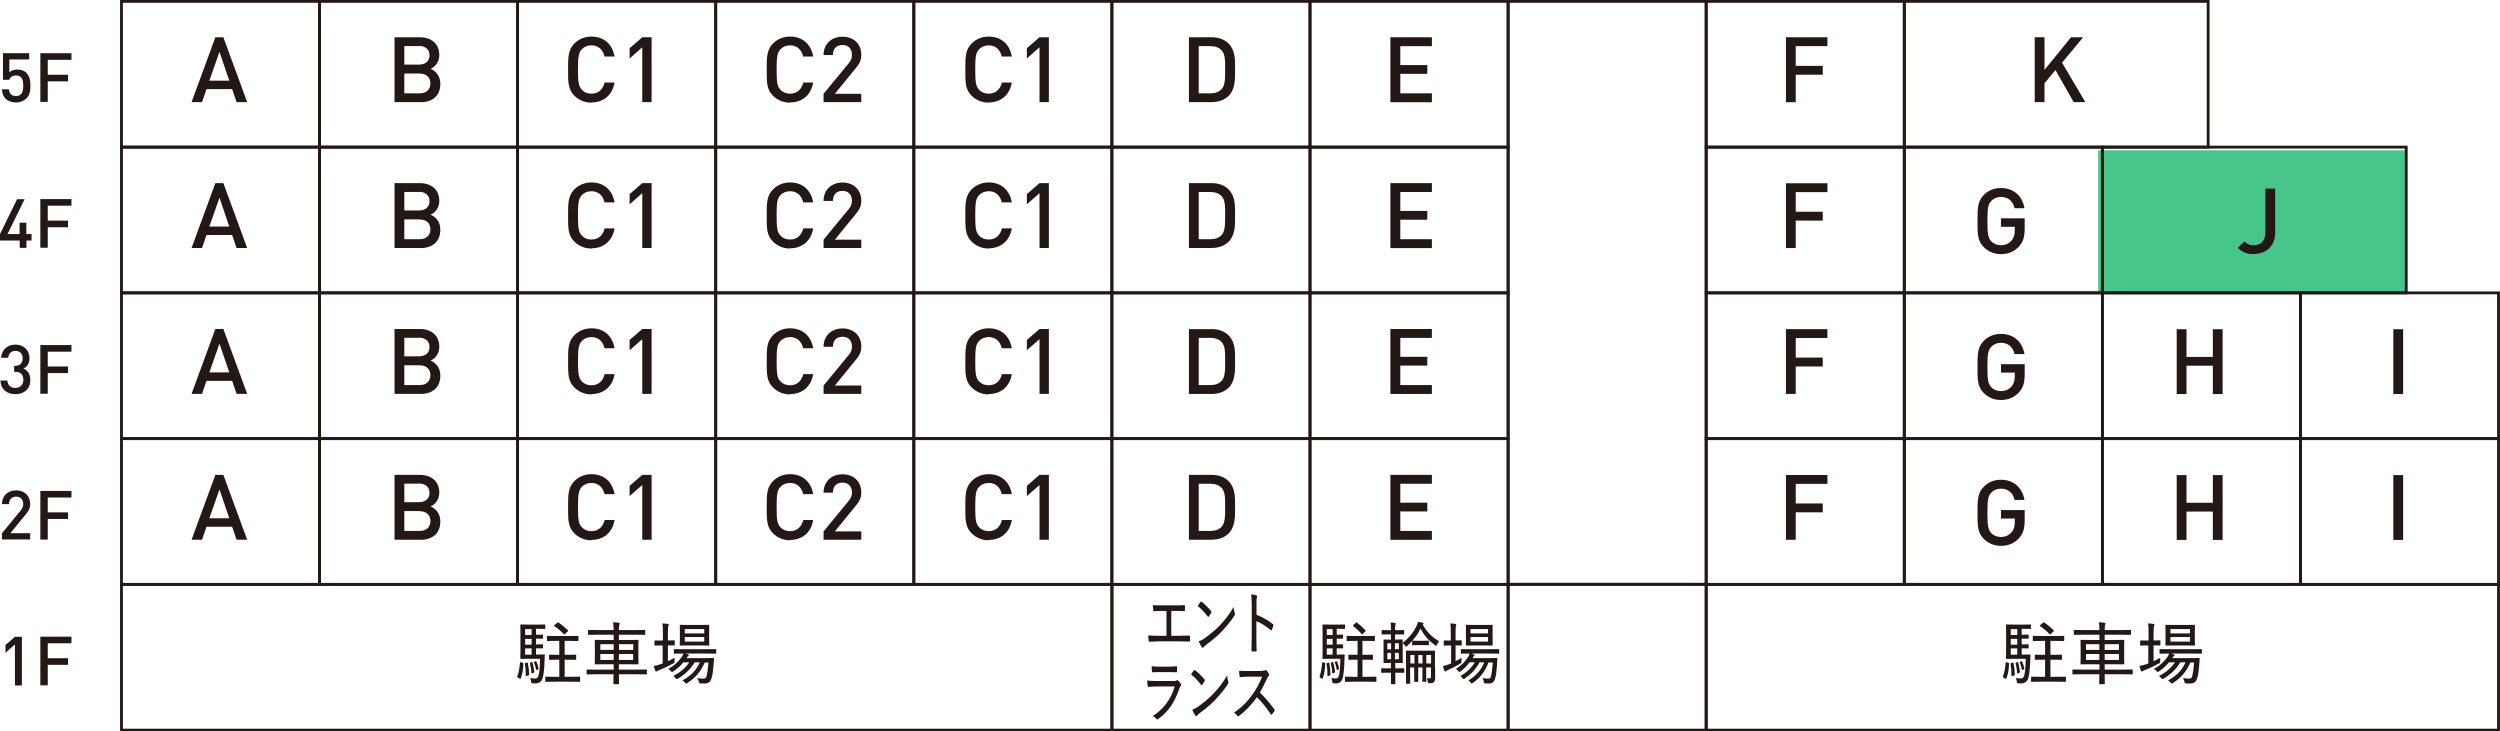
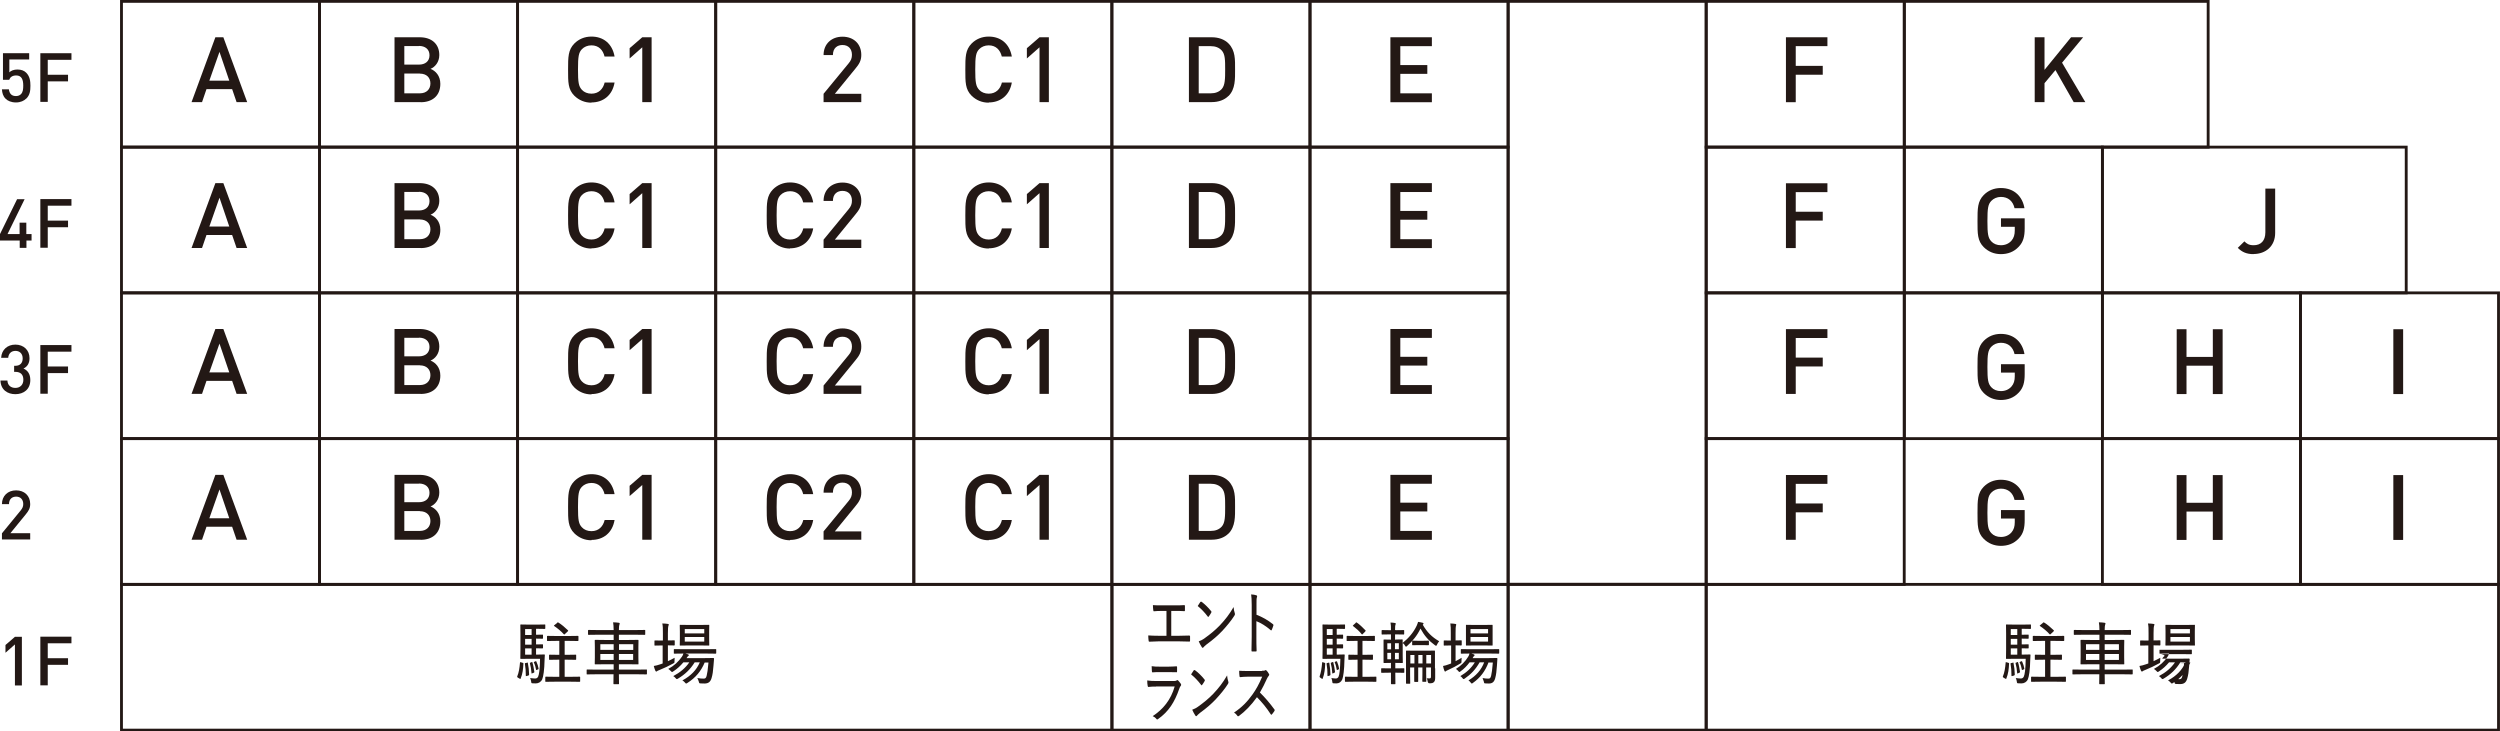
<svg xmlns="http://www.w3.org/2000/svg" id="_レイヤー_2" data-name="レイヤー 2" viewBox="0 0 219.38 64.19">
  <defs>
    <style>
      .cls-1 {
        fill: #231815;
      }

      .cls-1, .cls-2 {
        stroke-width: 0px;
      }

      .cls-2 {
        fill: #47c58a;
      }

      .cls-3 {
        fill: none;
        stroke: #231815;
        stroke-miterlimit: 10;
        stroke-width: .25px;
      }
    </style>
  </defs>
  <g id="_図面" data-name="図面">
    <g id="torikago_j">
-       <rect class="cls-2" x="184.12" y="13.19" width="27.03" height="12.51" />
      <g>
        <rect class="cls-3" x="10.66" y="12.91" width="17.38" height="12.79" />
        <rect class="cls-3" x="28.04" y="12.91" width="17.38" height="12.79" />
        <rect class="cls-3" x="45.42" y="12.91" width="17.38" height="12.79" />
        <rect class="cls-3" x="62.81" y="12.91" width="17.38" height="12.79" />
        <rect class="cls-3" x="80.19" y="12.91" width="17.38" height="12.79" />
        <rect class="cls-3" x="97.57" y="12.91" width="17.38" height="12.79" />
        <rect class="cls-3" x="114.96" y="12.91" width="17.38" height="12.79" />
        <rect class="cls-3" x="28.04" y=".12" width="17.38" height="12.79" />
        <rect class="cls-3" x="10.66" y=".12" width="17.38" height="12.79" />
        <rect class="cls-3" x="45.42" y=".12" width="17.38" height="12.79" />
        <rect class="cls-3" x="62.81" y=".12" width="17.38" height="12.79" />
        <rect class="cls-3" x="80.19" y=".12" width="17.38" height="12.79" />
        <rect class="cls-3" x="97.57" y=".12" width="17.38" height="12.79" />
        <rect class="cls-3" x="114.96" y=".12" width="17.38" height="12.79" />
        <rect class="cls-3" x="10.66" y="25.7" width="17.38" height="12.79" />
        <rect class="cls-3" x="28.04" y="25.7" width="17.38" height="12.79" />
        <rect class="cls-3" x="45.42" y="25.7" width="17.38" height="12.79" />
        <rect class="cls-3" x="62.81" y="25.7" width="17.38" height="12.79" />
        <rect class="cls-3" x="80.19" y="25.7" width="17.38" height="12.79" />
        <rect class="cls-3" x="97.57" y="25.7" width="17.38" height="12.79" />
        <rect class="cls-3" x="114.96" y="25.7" width="17.38" height="12.79" />
        <rect class="cls-3" x="10.66" y="38.49" width="17.38" height="12.79" />
        <rect class="cls-3" x="28.04" y="38.49" width="17.38" height="12.79" />
        <rect class="cls-3" x="45.42" y="38.49" width="17.38" height="12.79" />
        <rect class="cls-3" x="62.81" y="38.49" width="17.38" height="12.79" />
        <rect class="cls-3" x="80.19" y="38.49" width="17.38" height="12.79" />
        <rect class="cls-3" x="97.57" y="38.49" width="17.38" height="12.79" />
        <rect class="cls-3" x="114.96" y="38.49" width="17.38" height="12.79" />
        <rect class="cls-3" x="97.57" y="51.28" width="17.38" height="12.79" />
        <rect class="cls-3" x="10.66" y="51.28" width="86.92" height="12.79" />
        <g>
          <path class="cls-1" d="M2.3,8.65c-.19.19-.49.34-.9.34s-.73-.14-.91-.33c-.23-.23-.3-.51-.32-.82h.61c.05.38.24.59.62.59.18,0,.34-.06.44-.17.18-.18.2-.46.2-.75,0-.51-.13-.89-.62-.89-.35,0-.54.17-.61.38H.26v-2.33h2.3v.55H.82v1.13c.14-.15.4-.25.71-.25.34,0,.59.1.77.28.32.32.37.74.37,1.14,0,.46-.05.82-.36,1.13Z" />
          <path class="cls-1" d="M4.19,5.26v1.3h1.78v.58h-1.78v1.8h-.65v-4.27h2.73v.58h-2.08Z" />
          <path class="cls-1" d="M2.32,21.11v.64h-.59v-.64H0v-.57l1.5-3.06h.66l-1.5,3.06h1.06v-1h.59v1h.46v.57h-.46Z" />
          <path class="cls-1" d="M4.19,18.06v1.3h1.78v.58h-1.78v1.8h-.65v-4.27h2.73v.58h-2.08Z" />
          <path class="cls-1" d="M1.35,34.59c-.68,0-1.28-.37-1.31-1.2h.61c.02.46.34.65.7.65.4,0,.7-.26.7-.71s-.23-.7-.71-.7h-.1v-.53h.1c.44,0,.65-.26.65-.65,0-.43-.28-.66-.63-.66-.37,0-.61.23-.64.61H.1c.04-.73.57-1.16,1.25-1.16.73,0,1.24.49,1.24,1.19,0,.46-.2.75-.53.91.37.16.6.48.6,1.01,0,.82-.59,1.24-1.31,1.24Z" />
          <path class="cls-1" d="M4.19,30.86v1.3h1.78v.58h-1.78v1.81h-.65v-4.27h2.73v.58h-2.08Z" />
          <path class="cls-1" d="M.17,47.35v-.55l1.64-2c.16-.2.23-.35.23-.57,0-.38-.23-.65-.62-.65-.32,0-.63.18-.63.66H.17c0-.73.52-1.21,1.24-1.21s1.24.46,1.24,1.2c0,.38-.14.6-.4.92l-1.34,1.64h1.74v.55H.17Z" />
-           <path class="cls-1" d="M4.19,43.66v1.3h1.78v.58h-1.78v1.81h-.65v-4.27h2.73v.58h-2.08Z" />
          <path class="cls-1" d="M1.31,60.15v-3.6l-.83.73v-.68l.83-.72h.61v4.27h-.61Z" />
          <path class="cls-1" d="M4.19,56.46v1.3h1.78v.58h-1.78v1.8h-.65v-4.27h2.73v.58h-2.08Z" />
        </g>
        <g>
          <path class="cls-1" d="M45.86,58.16c.07.02.08.03.07.08-.02.46-.07.89-.24,1.3,0,.02-.02.04-.03.04s-.04-.01-.07-.03l-.15-.09c-.07-.04-.07-.06-.05-.11.14-.33.2-.73.24-1.19,0-.07.01-.06.09-.04l.14.04ZM46.35,57.81c-.43,0-.58.01-.64.01-.05,0-.05,0-.05-.07,0-.03.01-.24.01-.73v-1.44c0-.48-.01-.69-.01-.73,0-.05,0-.05.05-.05.05,0,.21.01.64.01h.86c.4,0,.56-.01.59-.01.05,0,.05,0,.05.05v.29s0,.05-.05.05c-.03,0-.19-.01-.59-.01h-.17v.52c.4,0,.53-.01.56-.01.05,0,.05,0,.05.06v.25s0,.05-.05.05c-.03,0-.16-.01-.56-.01v.51c.4,0,.53-.01.56-.01.05,0,.05,0,.05.05v.26s0,.05-.05.05c-.03,0-.16-.01-.56-.01v.55h.18c.4,0,.51-.01.54-.01.04,0,.05,0,.05.06,0,.12-.01.25-.02.37-.02.97-.11,1.5-.21,1.75-.1.23-.32.36-.56.36-.1,0-.2,0-.29-.01s-.1,0-.12-.15c-.01-.11-.05-.22-.09-.31.18.02.34.04.44.04.13,0,.21-.06.26-.16.08-.16.16-.64.17-1.57h-1.06ZM46.24,58.15c.07-.01.08-.02.08.03.07.35.1.65.11,1,0,.06,0,.07-.07.1l-.14.04c-.07.02-.08.02-.08-.04,0-.38-.02-.68-.08-1.03,0-.05,0-.06.07-.07l.11-.02ZM46.65,55.72v-.52h-.57v.52h.57ZM46.65,56.57v-.51h-.57v.51h.57ZM46.65,57.45v-.55h-.57v.55h.57ZM46.64,58.1c.06-.02.07-.02.08.03.08.24.12.53.17.82,0,.05,0,.07-.07.09l-.1.04c-.07.03-.08.04-.08-.02-.02-.31-.07-.6-.14-.85-.01-.05,0-.05.06-.07l.09-.03ZM46.99,58.03c.05-.02.07-.01.08.03.09.19.16.42.19.61,0,.04,0,.05-.05.07l-.09.04c-.07.03-.08.02-.08-.02-.04-.22-.09-.42-.19-.62-.02-.04-.01-.05.05-.07l.08-.04ZM48.68,59.82c-.56,0-.74.01-.78.01-.05,0-.05,0-.05-.06v-.34s0-.05.05-.05c.04,0,.22.01.78.01h.4v-1.5h-.17c-.49,0-.64.01-.68.01-.05,0-.05,0-.05-.05v-.35s0-.05.05-.05c.04,0,.19.01.68.01h.17v-1.22h-.28c-.53,0-.71.01-.74.01-.05,0-.06,0-.06-.05v-.34c0-.05,0-.06.06-.06.03,0,.2.01.74.01h1.16c.53,0,.7-.01.74-.01.05,0,.06,0,.06.06v.34s0,.05-.06.05c-.04,0-.21-.01-.74-.01h-.41v1.22h.28c.49,0,.65-.01.68-.01.05,0,.05,0,.05.05v.35s0,.05-.05.05c-.04,0-.2-.01-.68-.01h-.28v1.5h.53c.55,0,.74-.01.77-.01.05,0,.06,0,.06.05v.34c0,.05,0,.06-.06.06-.03,0-.22-.01-.77-.01h-1.4ZM48.89,54.65c.06-.05.07-.05.11-.02.28.17.57.42.83.67.02.02.03.03.03.05,0,.01-.02.04-.05.07l-.24.22s-.04.04-.06.04c-.01,0-.02-.01-.04-.03-.25-.28-.54-.51-.83-.71-.04-.02-.05-.04.02-.09l.23-.19Z" />
          <path class="cls-1" d="M52.29,59.17c-.55,0-.73.01-.76.01-.05,0-.05,0-.05-.05v-.32c0-.05,0-.06.05-.06.03,0,.22.01.76.01h1.56v-.47h-.76c-.59,0-.8.01-.84.01-.05,0-.06,0-.06-.05,0-.04.01-.18.01-.57v-.9c0-.38-.01-.53-.01-.57,0-.05,0-.06.06-.06.04,0,.25.01.84.01h.76v-.46h-1.4c-.57,0-.75.01-.79.01-.05,0-.06,0-.06-.06v-.32s0-.05.06-.05c.04,0,.22.01.79.01h1.4c0-.31-.02-.48-.05-.68.18,0,.35.02.5.04.04,0,.08.03.08.06,0,.04,0,.06-.03.11-.02.06-.04.2-.04.47h1.46c.57,0,.76-.01.8-.01.05,0,.05,0,.05.05v.32c0,.05,0,.06-.05.06-.04,0-.23-.01-.8-.01h-1.46v.46h.82c.59,0,.81-.01.84-.01.05,0,.06,0,.06.06,0,.04-.01.19-.01.57v.9c0,.39.01.53.01.57,0,.05,0,.05-.06.05-.03,0-.25-.01-.84-.01h-.82v.47h1.65c.55,0,.73-.01.76-.01.05,0,.05,0,.05.06v.32s0,.05-.05.05c-.04,0-.22-.01-.76-.01h-1.65c0,.53.01.8.01.82,0,.05,0,.05-.06.05h-.37c-.05,0-.06,0-.06-.05,0-.03,0-.29.01-.82h-1.56ZM53.85,57.03v-.5h-1.17v.5h1.17ZM53.85,57.91v-.52h-1.17v.52h1.17ZM54.32,56.53v.5h1.25v-.5h-1.25ZM55.56,57.39h-1.25v.52h1.25v-.52Z" />
          <path class="cls-1" d="M58.17,56.19v-.62c0-.43,0-.59-.05-.86.19,0,.34.02.49.04.05,0,.08.03.08.06,0,.04-.02.07-.04.11-.02.07-.04.22-.04.64v.64c.4,0,.52-.01.55-.01.05,0,.05,0,.05.06v.34s0,.05-.05.05c-.03,0-.15-.01-.55-.01v1.39c.2-.09.39-.19.59-.3,0,.08-.01.19-.01.29,0,.16,0,.15-.13.22-.36.2-.78.4-1.18.56-.11.05-.18.07-.2.09-.03.03-.06.05-.09.05s-.05-.02-.08-.07c-.05-.11-.1-.26-.14-.42.18-.03.36-.07.58-.15l.2-.07v-1.58h-.11c-.4,0-.52.01-.56.01-.05,0-.05,0-.05-.05v-.34c0-.05,0-.06.05-.06.04,0,.16.01.56.01h.11ZM61.84,58.13c-.32.77-.8,1.34-1.52,1.8-.05.04-.08.05-.11.05s-.06-.02-.11-.09c-.07-.08-.14-.14-.22-.18.75-.41,1.24-.91,1.53-1.59h-.45c-.38.62-.85,1.06-1.45,1.42-.06.04-.09.05-.12.05-.04,0-.06-.03-.11-.09-.06-.07-.13-.13-.2-.17.6-.32,1.07-.71,1.41-1.21h-.52c-.25.3-.55.58-.88.79-.06.04-.09.06-.11.06-.04,0-.05-.02-.11-.08-.07-.08-.15-.14-.23-.19.52-.28.91-.65,1.19-1.06.07-.09.11-.19.14-.29-.56,0-.76.01-.79.01-.05,0-.05,0-.05-.05v-.29c0-.05,0-.06.05-.06.04,0,.23.01.83.01h1.96c.59,0,.8-.01.83-.01.05,0,.05,0,.05.06v.29s0,.05-.05.05c-.03,0-.23-.01-.83-.01h-1.82l.23.07s.07.04.07.07c0,.04-.02.05-.05.07-.03.02-.06.05-.1.11l-.05.08h1.61c.52,0,.7-.01.73-.01.05,0,.07.01.07.07-.02.24-.03.43-.05.61-.03.45-.08.8-.17,1.09-.1.33-.28.47-.62.47-.13,0-.22,0-.35-.01-.11-.01-.11-.01-.15-.16-.03-.11-.08-.22-.13-.31.23.04.41.05.56.05.13,0,.21-.04.26-.25.05-.2.11-.54.16-1.16h-.34ZM61.47,54.84c.52,0,.68-.01.72-.01.05,0,.05,0,.05.05,0,.04-.01.17-.01.52v.68c0,.35.01.49.01.52,0,.05,0,.05-.05.05-.04,0-.2-.01-.72-.01h-1.04c-.52,0-.69.01-.73.01-.05,0-.05,0-.05-.05,0-.04.01-.16.01-.52v-.68c0-.35-.01-.49-.01-.52,0-.05,0-.05.05-.05.04,0,.2.01.73.01h1.04ZM60.09,55.58h1.71v-.38h-1.71v.38ZM61.8,55.9h-1.71v.4h1.71v-.4Z" />
        </g>
        <rect class="cls-3" x="149.72" y="51.28" width="69.53" height="12.79" />
        <g>
          <path class="cls-1" d="M176.23,58.16c.07.02.08.03.07.08-.02.46-.07.89-.24,1.3,0,.02-.02.04-.03.04s-.04-.01-.07-.03l-.15-.09c-.07-.04-.07-.06-.05-.11.14-.33.2-.73.24-1.19,0-.07.01-.06.09-.04l.14.04ZM176.72,57.81c-.43,0-.58.01-.64.01-.05,0-.05,0-.05-.07,0-.03.01-.24.01-.73v-1.44c0-.48-.01-.69-.01-.73,0-.05,0-.05.05-.05.05,0,.21.01.64.01h.86c.4,0,.56-.01.59-.01.05,0,.05,0,.05.05v.29s0,.05-.05.05c-.03,0-.19-.01-.59-.01h-.17v.52c.4,0,.53-.01.56-.01.05,0,.05,0,.05.06v.25s0,.05-.05.05c-.03,0-.16-.01-.56-.01v.51c.4,0,.53-.01.56-.01.05,0,.05,0,.05.05v.26s0,.05-.05.05c-.03,0-.16-.01-.56-.01v.55h.18c.4,0,.51-.01.54-.01.04,0,.05,0,.05.06,0,.12-.01.25-.02.37-.02.97-.11,1.5-.21,1.75-.1.23-.32.36-.56.36-.1,0-.2,0-.29-.01s-.1,0-.12-.15c-.01-.11-.05-.22-.09-.31.18.02.34.04.44.04.13,0,.21-.06.26-.16.08-.16.16-.64.17-1.57h-1.06ZM176.61,58.15c.07-.01.08-.02.08.03.07.35.1.65.11,1,0,.06,0,.07-.07.1l-.14.04c-.07.02-.08.02-.08-.04,0-.38-.02-.68-.08-1.03,0-.05,0-.06.07-.07l.11-.02ZM177.02,55.72v-.52h-.57v.52h.57ZM177.02,56.57v-.51h-.57v.51h.57ZM177.02,57.45v-.55h-.57v.55h.57ZM177.01,58.1c.06-.02.07-.02.08.03.08.24.12.53.17.82,0,.05,0,.07-.07.09l-.1.04c-.07.03-.08.04-.08-.02-.02-.31-.07-.6-.14-.85-.01-.05,0-.05.06-.07l.09-.03ZM177.37,58.03c.05-.02.07-.01.08.03.09.19.16.42.19.61,0,.04,0,.05-.05.07l-.09.04c-.07.03-.08.02-.08-.02-.04-.22-.09-.42-.19-.62-.02-.04-.01-.05.05-.07l.08-.04ZM179.06,59.82c-.56,0-.74.01-.78.01-.05,0-.05,0-.05-.06v-.34s0-.05.05-.05c.04,0,.22.01.78.01h.4v-1.5h-.17c-.49,0-.64.01-.68.01-.05,0-.05,0-.05-.05v-.35s0-.05.05-.05c.04,0,.19.01.68.01h.17v-1.22h-.28c-.53,0-.71.01-.74.01-.05,0-.06,0-.06-.05v-.34c0-.05,0-.06.06-.06.03,0,.2.01.74.01h1.16c.53,0,.7-.01.74-.01.05,0,.06,0,.06.06v.34s0,.05-.06.05c-.04,0-.21-.01-.74-.01h-.41v1.22h.28c.49,0,.65-.01.68-.01.05,0,.05,0,.05.05v.35s0,.05-.05.05c-.04,0-.2-.01-.68-.01h-.28v1.5h.53c.55,0,.74-.01.77-.01.05,0,.06,0,.06.05v.34c0,.05,0,.06-.06.06-.03,0-.22-.01-.77-.01h-1.4ZM179.27,54.65c.06-.05.07-.05.11-.02.28.17.57.42.83.67.02.02.03.03.03.05,0,.01-.02.04-.05.07l-.24.22s-.04.04-.06.04c-.01,0-.02-.01-.04-.03-.25-.28-.54-.51-.83-.71-.04-.02-.05-.04.02-.09l.23-.19Z" />
          <path class="cls-1" d="M182.67,59.17c-.55,0-.73.01-.76.01-.05,0-.05,0-.05-.05v-.32c0-.05,0-.06.05-.06.03,0,.22.01.76.01h1.56v-.47h-.76c-.59,0-.8.01-.84.01-.05,0-.06,0-.06-.05,0-.04.01-.18.01-.57v-.9c0-.38-.01-.53-.01-.57,0-.05,0-.06.06-.06.04,0,.25.01.84.01h.76v-.46h-1.4c-.57,0-.75.01-.79.01-.05,0-.06,0-.06-.06v-.32s0-.05.06-.05c.04,0,.22.01.79.01h1.4c0-.31-.02-.48-.05-.68.18,0,.35.02.5.04.04,0,.08.03.08.06,0,.04,0,.06-.03.11-.02.06-.04.2-.04.47h1.46c.57,0,.76-.01.8-.01.05,0,.05,0,.05.05v.32c0,.05,0,.06-.05.06-.04,0-.23-.01-.8-.01h-1.46v.46h.82c.59,0,.81-.01.84-.01.05,0,.06,0,.06.06,0,.04-.01.19-.01.57v.9c0,.39.01.53.01.57,0,.05,0,.05-.06.05-.03,0-.25-.01-.84-.01h-.82v.47h1.65c.55,0,.73-.01.76-.01.05,0,.05,0,.05.06v.32s0,.05-.05.05c-.04,0-.22-.01-.76-.01h-1.65c0,.53.01.8.01.82,0,.05,0,.05-.06.05h-.37c-.05,0-.06,0-.06-.05,0-.03,0-.29.01-.82h-1.56ZM184.22,57.03v-.5h-1.17v.5h1.17ZM184.22,57.91v-.52h-1.17v.52h1.17ZM184.69,56.53v.5h1.25v-.5h-1.25ZM185.94,57.39h-1.25v.52h1.25v-.52Z" />
-           <path class="cls-1" d="M188.54,56.19v-.62c0-.43,0-.59-.05-.86.19,0,.34.02.49.04.05,0,.08.03.08.06,0,.04-.02.07-.04.11-.02.07-.04.22-.04.64v.64c.4,0,.52-.01.55-.01.05,0,.05,0,.05.06v.34s0,.05-.05.05c-.03,0-.15-.01-.55-.01v1.39c.2-.09.39-.19.59-.3,0,.08-.01.19-.01.29,0,.16,0,.15-.13.22-.36.2-.78.4-1.18.56-.11.05-.18.07-.2.09-.03.03-.06.05-.09.05s-.05-.02-.08-.07c-.05-.11-.1-.26-.14-.42.18-.03.36-.07.58-.15l.2-.07v-1.58h-.11c-.4,0-.52.01-.56.01-.05,0-.05,0-.05-.05v-.34c0-.05,0-.06.05-.06.04,0,.16.01.56.01h.11ZM192.21,58.13c-.32.77-.8,1.34-1.52,1.8-.05.04-.08.05-.11.05s-.06-.02-.11-.09c-.07-.08-.14-.14-.22-.18.75-.41,1.24-.91,1.53-1.59h-.45c-.38.62-.85,1.06-1.45,1.42-.06.04-.09.05-.12.05-.04,0-.06-.03-.11-.09-.06-.07-.13-.13-.2-.17.6-.32,1.07-.71,1.41-1.21h-.52c-.25.3-.55.58-.88.79-.06.04-.09.06-.11.06-.04,0-.05-.02-.11-.08-.07-.08-.15-.14-.23-.19.52-.28.91-.65,1.19-1.06.07-.09.11-.19.14-.29-.56,0-.76.01-.79.01-.05,0-.05,0-.05-.05v-.29c0-.05,0-.06.05-.06.04,0,.23.01.83.01h1.96c.59,0,.8-.01.83-.01.05,0,.05,0,.05.06v.29s0,.05-.05.05c-.03,0-.23-.01-.83-.01h-1.82l.23.07s.07.04.07.07c0,.04-.02.05-.05.07-.03.02-.06.05-.1.11l-.05.08h1.61c.52,0,.7-.01.73-.01.05,0,.07.01.07.07-.02.24-.03.43-.05.61-.03.45-.08.8-.17,1.09-.1.33-.28.47-.62.47-.13,0-.22,0-.35-.01-.11-.01-.11-.01-.15-.16-.03-.11-.08-.22-.13-.31.23.04.41.05.56.05.13,0,.21-.04.26-.25.05-.2.11-.54.16-1.16h-.34ZM191.84,54.84c.52,0,.68-.01.72-.01.05,0,.05,0,.05.05,0,.04-.01.17-.01.52v.68c0,.35.01.49.01.52,0,.05,0,.05-.05.05-.04,0-.2-.01-.72-.01h-1.04c-.52,0-.69.01-.73.01-.05,0-.05,0-.05-.05,0-.04.01-.16.01-.52v-.68c0-.35-.01-.49-.01-.52,0-.05,0-.05.05-.05.04,0,.2.01.73.01h1.04ZM190.46,55.58h1.71v-.38h-1.71v.38ZM192.17,55.9h-1.71v.4h1.71v-.4Z" />
+           <path class="cls-1" d="M188.54,56.19v-.62c0-.43,0-.59-.05-.86.19,0,.34.02.49.04.05,0,.08.03.08.06,0,.04-.02.07-.04.11-.02.07-.04.22-.04.64v.64c.4,0,.52-.01.55-.01.05,0,.05,0,.05.06v.34s0,.05-.05.05c-.03,0-.15-.01-.55-.01v1.39c.2-.09.39-.19.59-.3,0,.08-.01.19-.01.29,0,.16,0,.15-.13.22-.36.2-.78.4-1.18.56-.11.05-.18.07-.2.09-.03.03-.06.05-.09.05s-.05-.02-.08-.07c-.05-.11-.1-.26-.14-.42.18-.03.36-.07.58-.15l.2-.07v-1.58h-.11c-.4,0-.52.01-.56.01-.05,0-.05,0-.05-.05v-.34c0-.05,0-.06.05-.06.04,0,.16.01.56.01h.11ZM192.21,58.13c-.32.77-.8,1.34-1.52,1.8-.05.04-.08.05-.11.05s-.06-.02-.11-.09c-.07-.08-.14-.14-.22-.18.75-.41,1.24-.91,1.53-1.59h-.45c-.38.62-.85,1.06-1.45,1.42-.06.04-.09.05-.12.05-.04,0-.06-.03-.11-.09-.06-.07-.13-.13-.2-.17.6-.32,1.07-.71,1.41-1.21h-.52c-.25.3-.55.58-.88.79-.06.04-.09.06-.11.06-.04,0-.05-.02-.11-.08-.07-.08-.15-.14-.23-.19.52-.28.91-.65,1.19-1.06.07-.09.11-.19.14-.29-.56,0-.76.01-.79.01-.05,0-.05,0-.05-.05v-.29h1.96c.59,0,.8-.01.83-.01.05,0,.05,0,.05.06v.29s0,.05-.05.05c-.03,0-.23-.01-.83-.01h-1.82l.23.07s.07.04.07.07c0,.04-.02.05-.05.07-.03.02-.06.05-.1.11l-.05.08h1.61c.52,0,.7-.01.73-.01.05,0,.07.01.07.07-.02.24-.03.43-.05.61-.03.45-.08.8-.17,1.09-.1.33-.28.47-.62.47-.13,0-.22,0-.35-.01-.11-.01-.11-.01-.15-.16-.03-.11-.08-.22-.13-.31.23.04.41.05.56.05.13,0,.21-.04.26-.25.05-.2.11-.54.16-1.16h-.34ZM191.84,54.84c.52,0,.68-.01.72-.01.05,0,.05,0,.05.05,0,.04-.01.17-.01.52v.68c0,.35.01.49.01.52,0,.05,0,.05-.05.05-.04,0-.2-.01-.72-.01h-1.04c-.52,0-.69.01-.73.01-.05,0-.05,0-.05-.05,0-.04.01-.16.01-.52v-.68c0-.35-.01-.49-.01-.52,0-.05,0-.05.05-.05.04,0,.2.01.73.01h1.04ZM190.46,55.58h1.71v-.38h-1.71v.38ZM192.17,55.9h-1.71v.4h1.71v-.4Z" />
        </g>
        <g>
          <path class="cls-1" d="M102.77,55.79h.73c.3,0,.57-.01.86-.02.04,0,.07.02.07.08v.36c0,.07-.01.09-.07.09-.23,0-.57-.02-.86-.02h-1.86c-.2,0-.51.02-.77.03-.06,0-.07-.02-.08-.11-.01-.1-.03-.28-.03-.44.31.02.59.03.88.03h.72v-2.18h-.41c-.29,0-.49.01-.69.03-.04,0-.05-.03-.06-.11-.01-.1-.03-.28-.03-.43.23.02.43.02.76.02h1.21c.28,0,.51,0,.79-.02.04,0,.05.02.05.08v.36c0,.07,0,.09-.05.09-.3-.02-.52-.02-.78-.02h-.37v2.17Z" />
          <path class="cls-1" d="M105.34,52.82s.06-.04.1-.01c.24.17.58.49.84.82.04.05.04.07.01.13-.05.1-.17.28-.22.34-.04.05-.05.06-.09,0-.27-.36-.58-.68-.88-.92.08-.13.17-.27.24-.37ZM105.73,55.99c.51-.37.86-.65,1.3-1.1.5-.53.84-.97,1.22-1.62.02.22.05.37.1.52.03.1.03.14-.04.25-.27.43-.67.91-1.07,1.34-.38.4-.8.76-1.36,1.17-.16.13-.23.2-.27.25-.05.06-.09.07-.14,0-.09-.12-.19-.32-.28-.52.2-.08.34-.14.53-.28Z" />
          <path class="cls-1" d="M110.25,53.94c.53.21,1,.47,1.45.83.04.03.06.07.04.12-.04.15-.1.28-.14.38-.03.06-.05.07-.09.03-.42-.36-.86-.64-1.26-.79v1.37c0,.38,0,.8.02,1.21,0,.07-.01.08-.07.08-.09,0-.22,0-.31,0-.06,0-.07-.02-.07-.09.01-.41.02-.83.02-1.2v-2.79c0-.45-.02-.71-.05-.93.18.01.36.04.46.08.09.03.07.1.04.2-.03.1-.03.26-.03.62v.86Z" />
          <path class="cls-1" d="M101.43,60.25c-.24,0-.45,0-.65.03-.04,0-.06-.02-.07-.1-.02-.11-.04-.28-.04-.47.24.04.49.05.78.05h1.57c.1,0,.17-.01.23-.05.05-.04.09-.04.13,0,.08.08.17.2.23.28.05.08.05.14,0,.2-.05.05-.08.12-.12.23-.42,1.22-.96,2.04-1.87,2.68-.07.05-.1.05-.15-.02-.09-.11-.21-.19-.32-.24.9-.58,1.6-1.43,1.93-2.6h-1.63ZM101.77,58.98c-.22,0-.44,0-.63.02-.04,0-.05-.02-.06-.1-.01-.1-.02-.31-.02-.44.27.04.42.04.73.04h.75c.29,0,.5-.02.7-.03.04,0,.05.02.05.08,0,.11,0,.23,0,.35,0,.08,0,.1-.07.09-.18,0-.38-.01-.66-.01h-.8Z" />
          <path class="cls-1" d="M104.76,58.82s.06-.04.1-.01c.24.17.58.49.84.82.04.05.04.07.01.13-.05.1-.17.28-.22.34-.04.05-.05.06-.09,0-.27-.36-.58-.68-.88-.92.08-.13.17-.27.24-.37ZM105.16,61.99c.51-.37.86-.65,1.3-1.1.5-.53.84-.97,1.22-1.62.02.22.05.37.1.52.03.1.03.14-.04.25-.27.43-.67.91-1.07,1.34-.38.4-.8.76-1.36,1.17-.16.13-.23.2-.27.25-.05.06-.09.07-.14,0-.09-.12-.19-.32-.28-.52.2-.08.34-.14.53-.28Z" />
          <path class="cls-1" d="M110.75,58.86c.15,0,.22,0,.28-.05.03-.02.07-.01.1.02.08.08.17.2.23.32.03.06.02.1-.03.16-.05.05-.1.14-.15.24-.19.44-.4.83-.62,1.22.45.44.86.92,1.27,1.48.04.05.04.08,0,.15-.07.1-.14.2-.22.29-.04.05-.06.04-.1-.01-.37-.58-.78-1.07-1.21-1.5-.51.71-1.04,1.25-1.57,1.64-.06.04-.1.06-.14,0-.08-.12-.18-.22-.3-.29.69-.46,1.17-.96,1.62-1.59.31-.43.58-.92.85-1.56h-1.26c-.25,0-.46.02-.67.04-.04,0-.05-.02-.06-.08-.02-.1-.03-.32-.03-.48.23.02.44.02.72.02h1.28Z" />
        </g>
        <rect class="cls-3" x="114.96" y="51.28" width="17.38" height="12.79" />
        <rect class="cls-3" x="132.34" y="51.28" width="17.38" height="12.79" />
        <rect class="cls-3" x="132.34" y=".12" width="17.38" height="51.15" />
        <g>
          <path class="cls-1" d="M116.23,58.16c.06.02.07.03.06.08-.02.46-.06.89-.22,1.3,0,.02-.02.04-.03.04,0,0-.03-.01-.06-.03l-.13-.09c-.06-.04-.06-.06-.05-.11.12-.33.18-.73.22-1.19,0-.07,0-.06.08-.04l.13.04ZM116.67,57.81c-.38,0-.52.01-.57.01-.04,0-.05,0-.05-.07,0-.03.01-.24.01-.73v-1.44c0-.48-.01-.69-.01-.73,0-.05,0-.05.05-.05.05,0,.19.01.57.01h.78c.36,0,.5-.01.53-.01.04,0,.05,0,.05.05v.29s0,.05-.05.05c-.03,0-.17-.01-.53-.01h-.15v.52c.36,0,.48-.01.51-.01.04,0,.05,0,.05.06v.25s0,.05-.05.05c-.03,0-.14-.01-.51-.01v.51c.36,0,.48-.01.51-.01.04,0,.05,0,.05.05v.26s0,.05-.05.05c-.03,0-.14-.01-.51-.01v.55h.16c.36,0,.46-.01.49-.01.04,0,.05,0,.05.06,0,.12-.01.25-.02.37-.02.97-.1,1.5-.19,1.75-.09.23-.29.36-.51.36-.09,0-.18,0-.26-.01s-.09,0-.11-.15c-.01-.11-.04-.22-.08-.31.16.02.3.04.39.04.12,0,.19-.06.24-.16.08-.16.14-.64.16-1.57h-.96ZM116.57,58.15c.06-.01.07-.02.08.03.06.35.09.65.1,1,0,.06,0,.07-.06.1l-.13.04c-.07.02-.07.02-.07-.04,0-.38-.02-.68-.08-1.03,0-.05,0-.06.06-.07l.1-.02ZM116.94,55.72v-.52h-.51v.52h.51ZM116.94,56.57v-.51h-.51v.51h.51ZM116.94,57.45v-.55h-.51v.55h.51ZM116.93,58.1c.05-.02.06-.02.07.03.07.24.11.53.15.82,0,.05,0,.07-.07.09l-.09.04c-.06.03-.07.04-.08-.02-.02-.31-.06-.6-.13-.85,0-.05,0-.05.05-.07l.08-.03ZM117.25,58.03s.06-.01.08.03c.08.19.15.42.17.61,0,.04,0,.05-.04.07l-.08.04c-.06.03-.07.02-.08-.02-.04-.22-.08-.42-.17-.62-.02-.04-.01-.05.04-.07l.07-.04ZM118.77,59.82c-.5,0-.67.01-.7.01-.04,0-.05,0-.05-.06v-.34s0-.05.05-.05c.03,0,.2.01.7.01h.36v-1.5h-.15c-.44,0-.58.01-.61.01-.04,0-.05,0-.05-.05v-.35s0-.05.05-.05c.03,0,.17.01.61.01h.15v-1.22h-.25c-.48,0-.64.01-.66.01-.05,0-.05,0-.05-.05v-.34c0-.05,0-.06.05-.06.03,0,.18.01.66.01h1.05c.48,0,.63-.01.67-.01.05,0,.05,0,.05.06v.34s0,.05-.05.05c-.03,0-.19-.01-.67-.01h-.37v1.22h.25c.44,0,.58-.01.62-.01.04,0,.05,0,.05.05v.35s0,.05-.05.05c-.03,0-.18-.01-.62-.01h-.25v1.5h.48c.5,0,.66-.01.69-.01.05,0,.05,0,.05.05v.34c0,.05,0,.06-.05.06-.03,0-.2-.01-.69-.01h-1.26ZM118.96,54.65c.05-.05.06-.05.1-.02.25.17.51.42.75.67.02.02.03.03.03.05,0,.01-.02.04-.04.07l-.22.22s-.04.04-.05.04c0,0-.02-.01-.04-.03-.22-.28-.49-.51-.75-.71-.04-.02-.04-.04.02-.09l.21-.19Z" />
          <path class="cls-1" d="M122.48,56.12c.39,0,.52-.01.56-.01.04,0,.05,0,.05.05,0,.02,0,.1-.01.26.52-.41.96-.92,1.24-1.52.05-.12.09-.22.12-.33.15.02.27.05.41.08.04.01.07.04.07.07,0,.02-.02.05-.07.1.38.66.8,1.08,1.44,1.45-.08.09-.14.19-.19.3-.03.07-.05.1-.08.1-.02,0-.05-.02-.1-.05-.55-.4-.92-.82-1.27-1.46-.31.65-.72,1.12-1.18,1.53-.04.04-.07.06-.09.06-.03,0-.05-.03-.09-.1-.05-.1-.12-.17-.2-.22v1.14c0,.38.01.53.01.56,0,.05,0,.05-.05.05-.03,0-.16-.01-.56-.01h-.05v.48h.11c.46,0,.6-.01.63-.01.05,0,.05,0,.05.06v.28c0,.05,0,.06-.05.06-.03,0-.17-.01-.63-.01h-.11c0,.62.01.94.01.96,0,.05,0,.05-.05.05h-.29s-.05,0-.05-.05c0-.03,0-.35,0-.96h-.18c-.45,0-.59.01-.63.01-.04,0-.05,0-.05-.06v-.28c0-.05,0-.06.05-.06.03,0,.18.01.63.01h.18v-.48h-.04c-.39,0-.53.01-.56.01-.04,0-.05,0-.05-.05,0-.04,0-.19,0-.56v-.84c0-.38,0-.53,0-.56,0-.05,0-.05.05-.05.03,0,.17.01.56.01h.04v-.46h-.15c-.44,0-.59.01-.62.01-.04,0-.05,0-.05-.05v-.29s0-.05.05-.05c.03,0,.18.01.62.01h.15c0-.3,0-.47-.04-.67.16,0,.27.02.39.04.05,0,.07.02.07.06,0,.02,0,.06-.03.1-.02.05-.03.16-.03.46h0s.13.01.13.01c.45,0,.59-.01.62-.01.05,0,.05,0,.05.05v.29s0,.05-.05.05c-.03,0-.17-.01-.62-.01h-.13v.46h.05ZM122.07,56.98v-.53h-.33v.53h.33ZM122.07,57.85v-.56h-.33v.56h.33ZM122.41,56.44v.53h.34v-.53h-.34ZM122.75,57.29h-.34v.56h.34v-.56ZM125.94,58.65c0,.34,0,.61,0,.78,0,.22-.02.34-.12.43-.08.08-.18.1-.38.1q-.12,0-.15-.13c-.02-.14-.05-.23-.09-.31.08,0,.13.01.22.01.12,0,.15-.03.15-.17v-.79h-.42v.55c0,.44.01.63.01.66,0,.05,0,.05-.05.05h-.25s-.05,0-.05-.05c0-.04.01-.22.01-.66v-.55h-.37v.55c0,.44,0,.63,0,.66,0,.05,0,.06-.05.06h-.25s-.05,0-.05-.06c0-.04,0-.22,0-.66v-.55h-.36v.7c0,.45.01.64.01.68,0,.05,0,.05-.05.05h-.27s-.05,0-.05-.05c0-.04,0-.22,0-.67v-1.45c0-.46,0-.65,0-.68,0-.05,0-.06.05-.06.03,0,.19.01.68.01h1.07c.49,0,.65-.01.69-.01.05,0,.05,0,.05.06,0,.03,0,.26,0,.72v.77ZM124.12,58.22v-.74h-.36v.74h.36ZM123.92,56.27s0-.05.05-.05c.03,0,.12.01.46.01h.45c.34,0,.43-.01.46-.01.05,0,.05,0,.05.05v.3s0,.05-.05.05c-.03,0-.13-.01-.46-.01h-.45c-.34,0-.44.01-.46.01-.05,0-.05,0-.05-.05v-.3ZM124.83,58.22v-.74h-.37v.74h.37ZM125.16,57.48v.74h.42v-.74h-.42Z" />
          <path class="cls-1" d="M127.31,56.19v-.62c0-.43,0-.59-.04-.86.17,0,.31.02.44.04.04,0,.08.03.08.06,0,.04-.02.07-.03.11-.02.07-.03.22-.03.64v.64c.36,0,.46-.01.49-.01.04,0,.05,0,.05.06v.34s0,.05-.05.05c-.03,0-.14-.01-.49-.01v1.39c.18-.09.35-.19.53-.3,0,.08-.01.19-.01.29,0,.16,0,.15-.11.22-.32.2-.7.4-1.06.56-.1.05-.16.07-.18.09-.03.03-.05.05-.08.05s-.05-.02-.07-.07c-.05-.11-.09-.26-.12-.42.16-.03.32-.07.52-.15l.19-.07v-1.58h-.1c-.36,0-.47.01-.5.01-.04,0-.05,0-.05-.05v-.34c0-.05,0-.06.05-.06.03,0,.14.01.5.01h.1ZM130.62,58.13c-.29.77-.72,1.34-1.37,1.8-.05.04-.07.05-.1.05s-.05-.02-.1-.09c-.06-.08-.12-.14-.19-.18.67-.41,1.12-.91,1.38-1.59h-.4c-.35.62-.77,1.06-1.3,1.42-.05.04-.08.05-.11.05-.03,0-.05-.03-.1-.09-.05-.07-.12-.13-.18-.17.54-.32.97-.71,1.27-1.21h-.46c-.22.3-.49.58-.79.79-.05.04-.08.06-.1.06-.03,0-.05-.02-.1-.08-.06-.08-.13-.14-.21-.19.46-.28.82-.65,1.07-1.06.06-.09.1-.19.12-.29-.51,0-.68.01-.71.01-.04,0-.05,0-.05-.05v-.29c0-.05,0-.06.05-.06.03,0,.21.01.75.01h1.77c.54,0,.72-.01.75-.01.04,0,.05,0,.05.06v.29s0,.05-.05.05c-.03,0-.21-.01-.75-.01h-1.64l.21.07s.07.04.07.07c0,.04-.02.05-.04.07-.03.02-.05.05-.09.11l-.04.08h1.45c.47,0,.63-.01.66-.01.05,0,.06.01.06.07-.02.24-.03.43-.04.61-.03.45-.07.8-.15,1.09-.09.33-.25.47-.56.47-.11,0-.2,0-.31-.01-.1-.01-.1-.01-.13-.16-.03-.11-.07-.22-.11-.31.21.04.37.05.51.05.12,0,.19-.04.24-.25.05-.2.1-.54.15-1.16h-.3ZM130.28,54.84c.46,0,.62-.01.65-.01.04,0,.05,0,.05.05,0,.04,0,.17,0,.52v.68c0,.35,0,.49,0,.52,0,.05,0,.05-.05.05-.03,0-.18-.01-.65-.01h-.94c-.47,0-.62.01-.65.01-.04,0-.05,0-.05-.05,0-.04,0-.16,0-.52v-.68c0-.35,0-.49,0-.52,0-.05,0-.05.05-.05.03,0,.18.01.65.01h.94ZM129.04,55.58h1.54v-.38h-1.54v.38ZM130.58,55.9h-1.54v.4h1.54v-.4Z" />
        </g>
        <g>
          <path class="cls-1" d="M20.76,8.96l-.39-1.14h-2.25l-.39,1.14h-.92l2.09-5.69h.7l2.09,5.69h-.92ZM19.26,4.55l-.89,2.53h1.75l-.86-2.53Z" />
          <path class="cls-1" d="M20.76,21.76l-.39-1.14h-2.25l-.39,1.14h-.92l2.09-5.69h.7l2.09,5.69h-.92ZM19.26,17.35l-.89,2.53h1.75l-.86-2.53Z" />
          <path class="cls-1" d="M20.76,34.56l-.39-1.14h-2.25l-.39,1.14h-.92l2.09-5.69h.7l2.09,5.69h-.92ZM19.26,30.15l-.89,2.53h1.75l-.86-2.53Z" />
          <path class="cls-1" d="M20.76,47.36l-.39-1.14h-2.25l-.39,1.14h-.92l2.09-5.69h.7l2.09,5.69h-.92ZM19.26,42.95l-.89,2.53h1.75l-.86-2.53Z" />
        </g>
        <g>
          <path class="cls-1" d="M36.92,8.96h-2.3V3.27h2.21c1.06,0,1.72.6,1.72,1.56,0,.62-.38,1.06-.77,1.21.44.18.86.6.86,1.32,0,1.05-.71,1.61-1.72,1.61ZM36.76,4.04h-1.28v1.63h1.28c.55,0,.93-.29.93-.82s-.38-.82-.93-.82ZM36.84,6.45h-1.36v1.74h1.36c.6,0,.93-.37.93-.87s-.33-.86-.93-.86Z" />
          <path class="cls-1" d="M36.92,21.76h-2.3v-5.69h2.21c1.06,0,1.72.6,1.72,1.56,0,.62-.38,1.06-.77,1.21.44.18.86.6.86,1.32,0,1.05-.71,1.61-1.72,1.61ZM36.76,16.84h-1.28v1.63h1.28c.55,0,.93-.29.93-.82s-.38-.82-.93-.82ZM36.84,19.25h-1.36v1.74h1.36c.6,0,.93-.37.93-.87s-.33-.86-.93-.86Z" />
          <path class="cls-1" d="M36.92,34.56h-2.3v-5.69h2.21c1.06,0,1.72.6,1.72,1.56,0,.62-.38,1.06-.77,1.21.44.18.86.6.86,1.32,0,1.05-.71,1.61-1.72,1.61ZM36.76,29.64h-1.28v1.63h1.28c.55,0,.93-.29.93-.82s-.38-.82-.93-.82ZM36.84,32.05h-1.36v1.74h1.36c.6,0,.93-.37.93-.87s-.33-.86-.93-.86Z" />
          <path class="cls-1" d="M36.92,47.36h-2.3v-5.69h2.21c1.06,0,1.72.6,1.72,1.56,0,.62-.38,1.06-.77,1.21.44.18.86.6.86,1.32,0,1.05-.71,1.61-1.72,1.61ZM36.76,42.44h-1.28v1.63h1.28c.55,0,.93-.29.93-.82s-.38-.82-.93-.82ZM36.84,44.85h-1.36v1.74h1.36c.6,0,.93-.37.93-.87s-.33-.86-.93-.86Z" />
        </g>
        <g>
          <path class="cls-1" d="M51.9,9.01c-.59,0-1.1-.22-1.5-.61-.56-.56-.55-1.19-.55-2.29s0-1.73.55-2.29c.39-.39.9-.61,1.5-.61,1.05,0,1.83.62,2.03,1.75h-.88c-.14-.58-.52-.98-1.15-.98-.34,0-.64.13-.84.34-.28.3-.34.63-.34,1.78s.06,1.47.34,1.78c.2.22.5.34.84.34.63,0,1.02-.4,1.16-.98h.87c-.19,1.13-1,1.75-2.03,1.75Z" />
          <path class="cls-1" d="M56.36,8.96v-4.81l-1.11.98v-.9l1.11-.96h.82v5.69h-.82Z" />
          <path class="cls-1" d="M51.9,21.81c-.59,0-1.1-.22-1.5-.61-.56-.56-.55-1.19-.55-2.29s0-1.73.55-2.29c.39-.39.9-.61,1.5-.61,1.05,0,1.83.62,2.03,1.75h-.88c-.14-.58-.52-.98-1.15-.98-.34,0-.64.13-.84.34-.28.3-.34.63-.34,1.78s.06,1.47.34,1.78c.2.22.5.34.84.34.63,0,1.02-.4,1.16-.98h.87c-.19,1.13-1,1.75-2.03,1.75Z" />
          <path class="cls-1" d="M56.36,21.76v-4.81l-1.11.98v-.9l1.11-.96h.82v5.69h-.82Z" />
          <path class="cls-1" d="M51.9,34.61c-.59,0-1.1-.22-1.5-.61-.56-.56-.55-1.19-.55-2.29s0-1.73.55-2.29c.39-.39.9-.61,1.5-.61,1.05,0,1.83.62,2.03,1.75h-.88c-.14-.58-.52-.98-1.15-.98-.34,0-.64.13-.84.34-.28.3-.34.63-.34,1.78s.06,1.47.34,1.77c.2.22.5.34.84.34.63,0,1.02-.4,1.16-.98h.87c-.19,1.14-1,1.75-2.03,1.75Z" />
          <path class="cls-1" d="M56.36,34.56v-4.8l-1.11.97v-.9l1.11-.96h.82v5.69h-.82Z" />
          <path class="cls-1" d="M51.9,47.41c-.59,0-1.1-.22-1.5-.61-.56-.56-.55-1.19-.55-2.29s0-1.73.55-2.29c.39-.39.9-.61,1.5-.61,1.05,0,1.83.62,2.03,1.75h-.88c-.14-.58-.52-.98-1.15-.98-.34,0-.64.13-.84.34-.28.3-.34.63-.34,1.78s.06,1.47.34,1.77c.2.22.5.34.84.34.63,0,1.02-.4,1.16-.98h.87c-.19,1.14-1,1.75-2.03,1.75Z" />
          <path class="cls-1" d="M56.36,47.36v-4.8l-1.11.97v-.9l1.11-.96h.82v5.69h-.82Z" />
        </g>
        <g>
-           <path class="cls-1" d="M69.33,9.01c-.59,0-1.1-.22-1.5-.61-.56-.56-.55-1.19-.55-2.29s0-1.73.55-2.29c.39-.39.9-.61,1.5-.61,1.05,0,1.83.62,2.03,1.75h-.88c-.14-.58-.52-.98-1.15-.98-.34,0-.64.13-.84.34-.28.3-.34.63-.34,1.78s.06,1.47.34,1.78c.2.22.5.34.84.34.63,0,1.02-.4,1.16-.98h.87c-.19,1.13-1,1.75-2.03,1.75Z" />
          <path class="cls-1" d="M72.27,8.96v-.73l2.19-2.66c.22-.26.3-.47.3-.76,0-.51-.3-.86-.83-.86-.43,0-.84.24-.84.88h-.82c0-.97.69-1.61,1.66-1.61s1.65.62,1.65,1.6c0,.5-.18.8-.54,1.23l-1.78,2.18h2.32v.73h-3.31Z" />
          <path class="cls-1" d="M69.33,21.81c-.59,0-1.1-.22-1.5-.61-.56-.56-.55-1.19-.55-2.29s0-1.73.55-2.29c.39-.39.9-.61,1.5-.61,1.05,0,1.83.62,2.03,1.75h-.88c-.14-.58-.52-.98-1.15-.98-.34,0-.64.13-.84.34-.28.3-.34.63-.34,1.78s.06,1.47.34,1.78c.2.22.5.34.84.34.63,0,1.02-.4,1.16-.98h.87c-.19,1.13-1,1.75-2.03,1.75Z" />
          <path class="cls-1" d="M72.27,21.76v-.73l2.19-2.66c.22-.26.3-.47.3-.76,0-.51-.3-.86-.83-.86-.43,0-.84.24-.84.88h-.82c0-.97.69-1.61,1.66-1.61s1.65.62,1.65,1.6c0,.5-.18.8-.54,1.23l-1.78,2.18h2.32v.73h-3.31Z" />
          <path class="cls-1" d="M69.33,34.61c-.59,0-1.1-.22-1.5-.61-.56-.56-.55-1.19-.55-2.29s0-1.73.55-2.29c.39-.39.9-.61,1.5-.61,1.05,0,1.83.62,2.03,1.75h-.88c-.14-.58-.52-.98-1.15-.98-.34,0-.64.13-.84.34-.28.3-.34.63-.34,1.78s.06,1.47.34,1.77c.2.22.5.34.84.34.63,0,1.02-.4,1.16-.98h.87c-.19,1.14-1,1.75-2.03,1.75Z" />
          <path class="cls-1" d="M72.27,34.56v-.73l2.19-2.66c.22-.26.3-.47.3-.76,0-.51-.3-.86-.83-.86-.43,0-.84.24-.84.88h-.82c0-.97.69-1.61,1.66-1.61s1.65.62,1.65,1.6c0,.5-.18.8-.54,1.23l-1.78,2.18h2.32v.73h-3.31Z" />
          <path class="cls-1" d="M69.33,47.41c-.59,0-1.1-.22-1.5-.61-.56-.56-.55-1.19-.55-2.29s0-1.73.55-2.29c.39-.39.9-.61,1.5-.61,1.05,0,1.83.62,2.03,1.75h-.88c-.14-.58-.52-.98-1.15-.98-.34,0-.64.13-.84.34-.28.3-.34.63-.34,1.78s.06,1.47.34,1.77c.2.22.5.34.84.34.63,0,1.02-.4,1.16-.98h.87c-.19,1.14-1,1.75-2.03,1.75Z" />
          <path class="cls-1" d="M72.27,47.36v-.73l2.19-2.66c.22-.26.3-.47.3-.76,0-.51-.3-.86-.83-.86-.43,0-.84.24-.84.88h-.82c0-.97.69-1.61,1.66-1.61s1.65.62,1.65,1.6c0,.5-.18.8-.54,1.23l-1.78,2.18h2.32v.73h-3.31Z" />
        </g>
        <g>
          <path class="cls-1" d="M86.76,9.01c-.59,0-1.1-.22-1.5-.61-.56-.56-.55-1.19-.55-2.29s0-1.73.55-2.29c.39-.39.9-.61,1.5-.61,1.05,0,1.83.62,2.03,1.75h-.88c-.14-.58-.52-.98-1.15-.98-.34,0-.64.13-.84.34-.28.3-.34.63-.34,1.78s.06,1.47.34,1.78c.2.22.5.34.84.34.63,0,1.02-.4,1.16-.98h.87c-.19,1.13-1,1.75-2.03,1.75Z" />
          <path class="cls-1" d="M91.22,8.96v-4.81l-1.11.98v-.9l1.11-.96h.82v5.69h-.82Z" />
          <path class="cls-1" d="M86.76,21.81c-.59,0-1.1-.22-1.5-.61-.56-.56-.55-1.19-.55-2.29s0-1.73.55-2.29c.39-.39.9-.61,1.5-.61,1.05,0,1.83.62,2.03,1.75h-.88c-.14-.58-.52-.98-1.15-.98-.34,0-.64.13-.84.34-.28.3-.34.63-.34,1.78s.06,1.47.34,1.78c.2.22.5.34.84.34.63,0,1.02-.4,1.16-.98h.87c-.19,1.13-1,1.75-2.03,1.75Z" />
          <path class="cls-1" d="M91.22,21.76v-4.81l-1.11.98v-.9l1.11-.96h.82v5.69h-.82Z" />
          <path class="cls-1" d="M86.76,34.61c-.59,0-1.1-.22-1.5-.61-.56-.56-.55-1.19-.55-2.29s0-1.73.55-2.29c.39-.39.9-.61,1.5-.61,1.05,0,1.83.62,2.03,1.75h-.88c-.14-.58-.52-.98-1.15-.98-.34,0-.64.13-.84.34-.28.3-.34.63-.34,1.78s.06,1.47.34,1.77c.2.22.5.34.84.34.63,0,1.02-.4,1.16-.98h.87c-.19,1.14-1,1.75-2.03,1.75Z" />
          <path class="cls-1" d="M91.22,34.56v-4.8l-1.11.97v-.9l1.11-.96h.82v5.69h-.82Z" />
          <path class="cls-1" d="M86.76,47.41c-.59,0-1.1-.22-1.5-.61-.56-.56-.55-1.19-.55-2.29s0-1.73.55-2.29c.39-.39.9-.61,1.5-.61,1.05,0,1.83.62,2.03,1.75h-.88c-.14-.58-.52-.98-1.15-.98-.34,0-.64.13-.84.34-.28.3-.34.63-.34,1.78s.06,1.47.34,1.77c.2.22.5.34.84.34.63,0,1.02-.4,1.16-.98h.87c-.19,1.14-1,1.75-2.03,1.75Z" />
          <path class="cls-1" d="M91.22,47.36v-4.8l-1.11.97v-.9l1.11-.96h.82v5.69h-.82Z" />
        </g>
        <g>
          <path class="cls-1" d="M107.8,8.42c-.36.36-.88.54-1.47.54h-2V3.27h2c.59,0,1.11.18,1.47.54.62.62.58,1.45.58,2.27s.04,1.74-.58,2.35ZM107.21,4.43c-.24-.26-.56-.38-.97-.38h-1.05v4.14h1.05c.41,0,.73-.12.97-.38.3-.33.3-.94.3-1.73s0-1.32-.3-1.65Z" />
          <path class="cls-1" d="M107.8,21.22c-.36.36-.88.54-1.47.54h-2v-5.69h2c.59,0,1.11.18,1.47.54.62.62.58,1.45.58,2.27s.04,1.74-.58,2.35ZM107.21,17.23c-.24-.26-.56-.38-.97-.38h-1.05v4.14h1.05c.41,0,.73-.12.97-.38.3-.33.3-.94.3-1.73s0-1.32-.3-1.65Z" />
          <path class="cls-1" d="M107.8,34.03c-.36.36-.88.54-1.47.54h-2v-5.69h2c.59,0,1.11.18,1.47.54.62.62.58,1.45.58,2.27s.04,1.73-.58,2.35ZM107.21,30.03c-.24-.26-.56-.38-.97-.38h-1.05v4.14h1.05c.41,0,.73-.12.97-.38.3-.33.3-.94.3-1.73s0-1.32-.3-1.65Z" />
          <path class="cls-1" d="M107.8,46.82c-.36.36-.88.54-1.47.54h-2v-5.69h2c.59,0,1.11.18,1.47.54.62.62.58,1.45.58,2.27s.04,1.73-.58,2.35ZM107.21,42.83c-.24-.26-.56-.38-.97-.38h-1.05v4.14h1.05c.41,0,.73-.12.97-.38.3-.33.3-.94.3-1.73s0-1.32-.3-1.65Z" />
        </g>
        <g>
          <path class="cls-1" d="M122.01,8.96V3.27h3.64v.78h-2.77v1.66h2.37v.77h-2.37v1.71h2.77v.78h-3.64Z" />
          <path class="cls-1" d="M122.01,21.76v-5.69h3.64v.78h-2.77v1.66h2.37v.77h-2.37v1.71h2.77v.78h-3.64Z" />
          <path class="cls-1" d="M122.01,34.56v-5.69h3.64v.78h-2.77v1.66h2.37v.77h-2.37v1.71h2.77v.78h-3.64Z" />
          <path class="cls-1" d="M122.01,47.36v-5.69h3.64v.78h-2.77v1.66h2.37v.77h-2.37v1.71h2.77v.78h-3.64Z" />
        </g>
        <rect class="cls-3" x="149.72" y="12.91" width="17.38" height="12.79" />
        <rect class="cls-3" x="167.11" y="12.91" width="17.38" height="12.79" />
        <rect class="cls-3" x="184.49" y="12.91" width="26.66" height="12.79" />
        <rect class="cls-3" x="167.11" y=".12" width="26.66" height="12.79" />
        <rect class="cls-3" x="149.72" y=".12" width="17.38" height="12.79" />
        <rect class="cls-3" x="149.72" y="25.7" width="17.38" height="12.79" />
        <rect class="cls-3" x="167.11" y="25.7" width="17.38" height="12.79" />
        <rect class="cls-3" x="184.49" y="25.7" width="17.38" height="12.79" />
        <rect class="cls-3" x="201.87" y="25.7" width="17.38" height="12.79" />
        <rect class="cls-3" x="149.72" y="38.49" width="17.38" height="12.79" />
-         <rect class="cls-3" x="167.11" y="38.49" width="17.38" height="12.79" />
        <rect class="cls-3" x="184.49" y="38.49" width="17.38" height="12.79" />
        <rect class="cls-3" x="201.87" y="38.49" width="17.38" height="12.79" />
        <g>
          <path class="cls-1" d="M157.58,4.04v1.74h2.37v.78h-2.37v2.41h-.86V3.27h3.64v.78h-2.77Z" />
          <path class="cls-1" d="M157.58,16.84v1.74h2.37v.78h-2.37v2.41h-.86v-5.69h3.64v.78h-2.77Z" />
          <path class="cls-1" d="M157.58,29.64v1.74h2.37v.78h-2.37v2.41h-.86v-5.69h3.64v.78h-2.77Z" />
          <path class="cls-1" d="M157.58,42.44v1.74h2.37v.78h-2.37v2.41h-.86v-5.69h3.64v.78h-2.77Z" />
        </g>
        <g>
          <path class="cls-1" d="M177.15,21.65c-.43.46-.97.65-1.57.65s-1.1-.22-1.5-.61c-.56-.56-.55-1.19-.55-2.29s0-1.73.55-2.29c.39-.39.89-.61,1.5-.61,1.21,0,1.91.79,2.07,1.77h-.87c-.14-.62-.56-.99-1.2-.99-.34,0-.64.14-.84.35-.28.3-.34.62-.34,1.77s.06,1.47.34,1.78c.2.22.5.34.84.34.38,0,.7-.14.93-.4.21-.24.29-.53.29-.9v-.32h-1.21v-.74h2.08v.87c0,.74-.13,1.21-.51,1.61Z" />
          <path class="cls-1" d="M177.15,34.45c-.43.46-.97.65-1.57.65s-1.1-.22-1.5-.61c-.56-.56-.55-1.19-.55-2.29s0-1.73.55-2.29c.39-.39.89-.61,1.5-.61,1.21,0,1.91.79,2.07,1.77h-.87c-.14-.62-.56-.99-1.2-.99-.34,0-.64.14-.84.35-.28.3-.34.62-.34,1.77s.06,1.47.34,1.78c.2.22.5.34.84.34.38,0,.7-.14.93-.4.21-.24.29-.53.29-.9v-.32h-1.21v-.74h2.08v.87c0,.74-.13,1.21-.51,1.61Z" />
          <path class="cls-1" d="M177.15,47.25c-.43.46-.97.65-1.57.65s-1.1-.22-1.5-.61c-.56-.56-.55-1.19-.55-2.29s0-1.73.55-2.29c.39-.39.89-.61,1.5-.61,1.21,0,1.91.79,2.07,1.77h-.87c-.14-.62-.56-.99-1.2-.99-.34,0-.64.14-.84.35-.28.3-.34.62-.34,1.77s.06,1.47.34,1.78c.2.22.5.34.84.34.38,0,.7-.14.93-.4.21-.24.29-.53.29-.9v-.32h-1.21v-.74h2.08v.87c0,.74-.13,1.21-.51,1.61Z" />
        </g>
        <g>
          <path class="cls-1" d="M194.18,34.58v-2.49h-2.31v2.49h-.86v-5.69h.86v2.43h2.31v-2.43h.86v5.69h-.86Z" />
          <path class="cls-1" d="M194.18,47.38v-2.49h-2.31v2.49h-.86v-5.69h.86v2.43h2.31v-2.43h.86v5.69h-.86Z" />
        </g>
        <path class="cls-1" d="M197.75,22.3c-.58,0-.99-.16-1.38-.55l.58-.57c.2.2.39.34.81.34.64,0,1.03-.39,1.03-1.14v-3.83h.86v3.89c0,1.18-.85,1.85-1.89,1.85Z" />
        <path class="cls-1" d="M181.97,8.96l-1.6-2.81-.96,1.15v1.66h-.86V3.27h.86v2.86l2.33-2.86h1.06l-1.85,2.23,2.04,3.46h-1.02Z" />
        <g>
          <path class="cls-1" d="M210.02,34.58v-5.69h.86v5.69h-.86Z" />
          <path class="cls-1" d="M210.02,47.38v-5.69h.86v5.69h-.86Z" />
        </g>
      </g>
    </g>
  </g>
</svg>